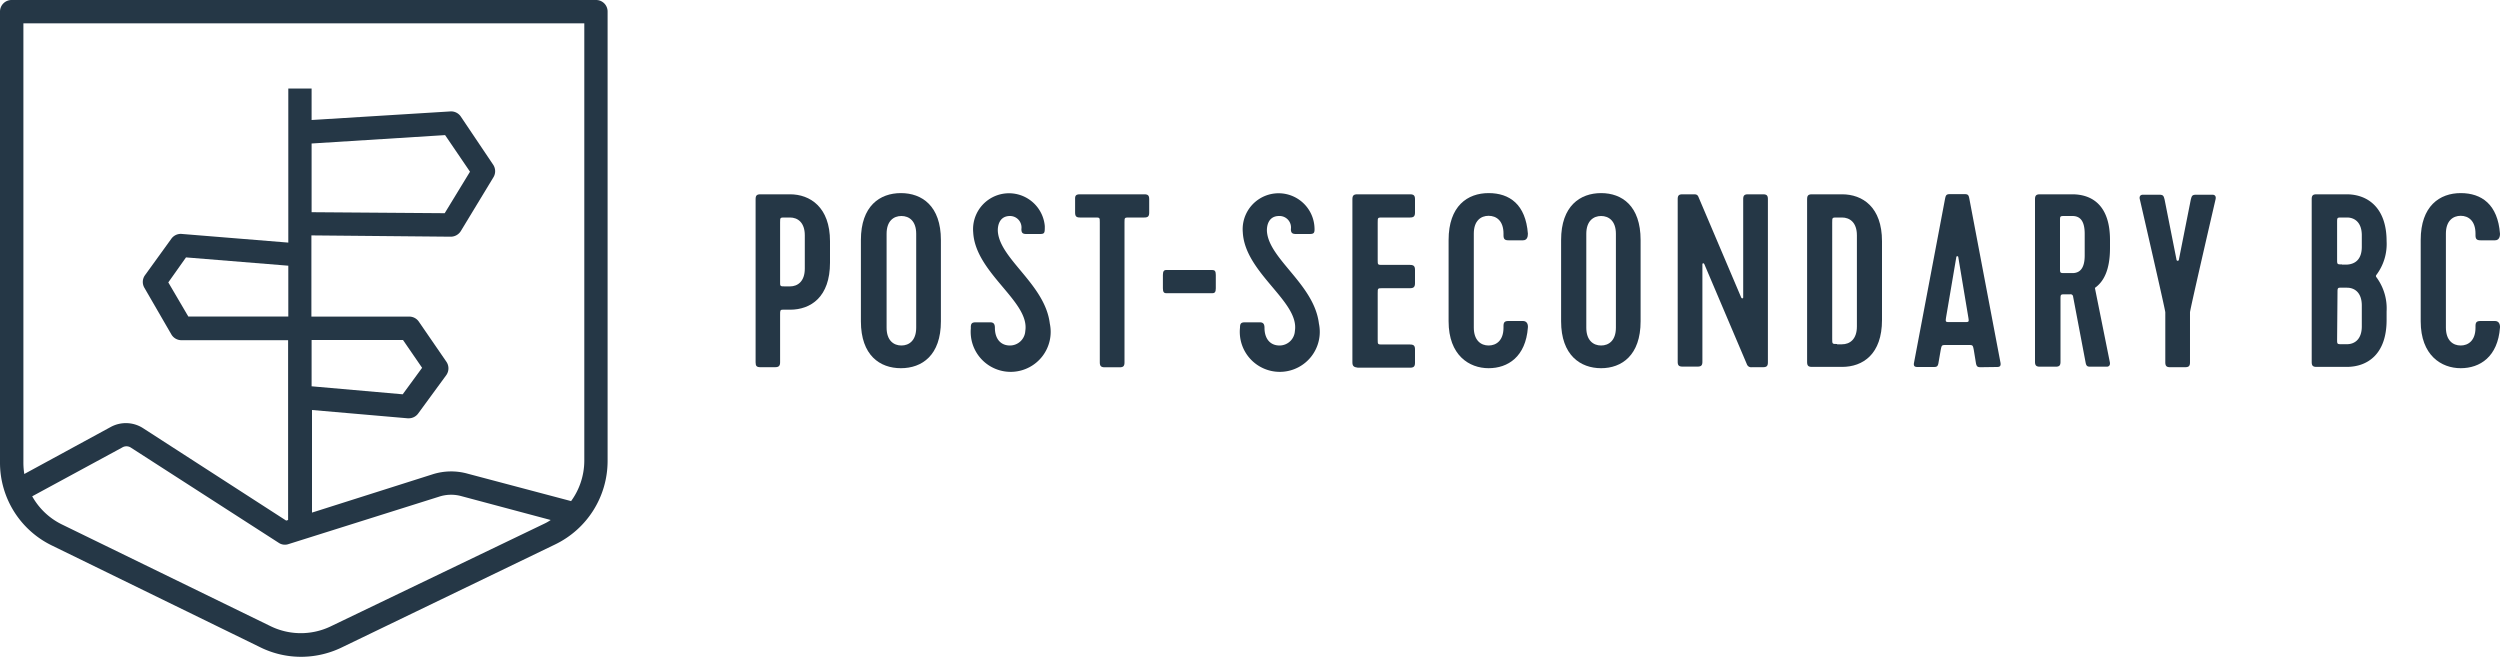
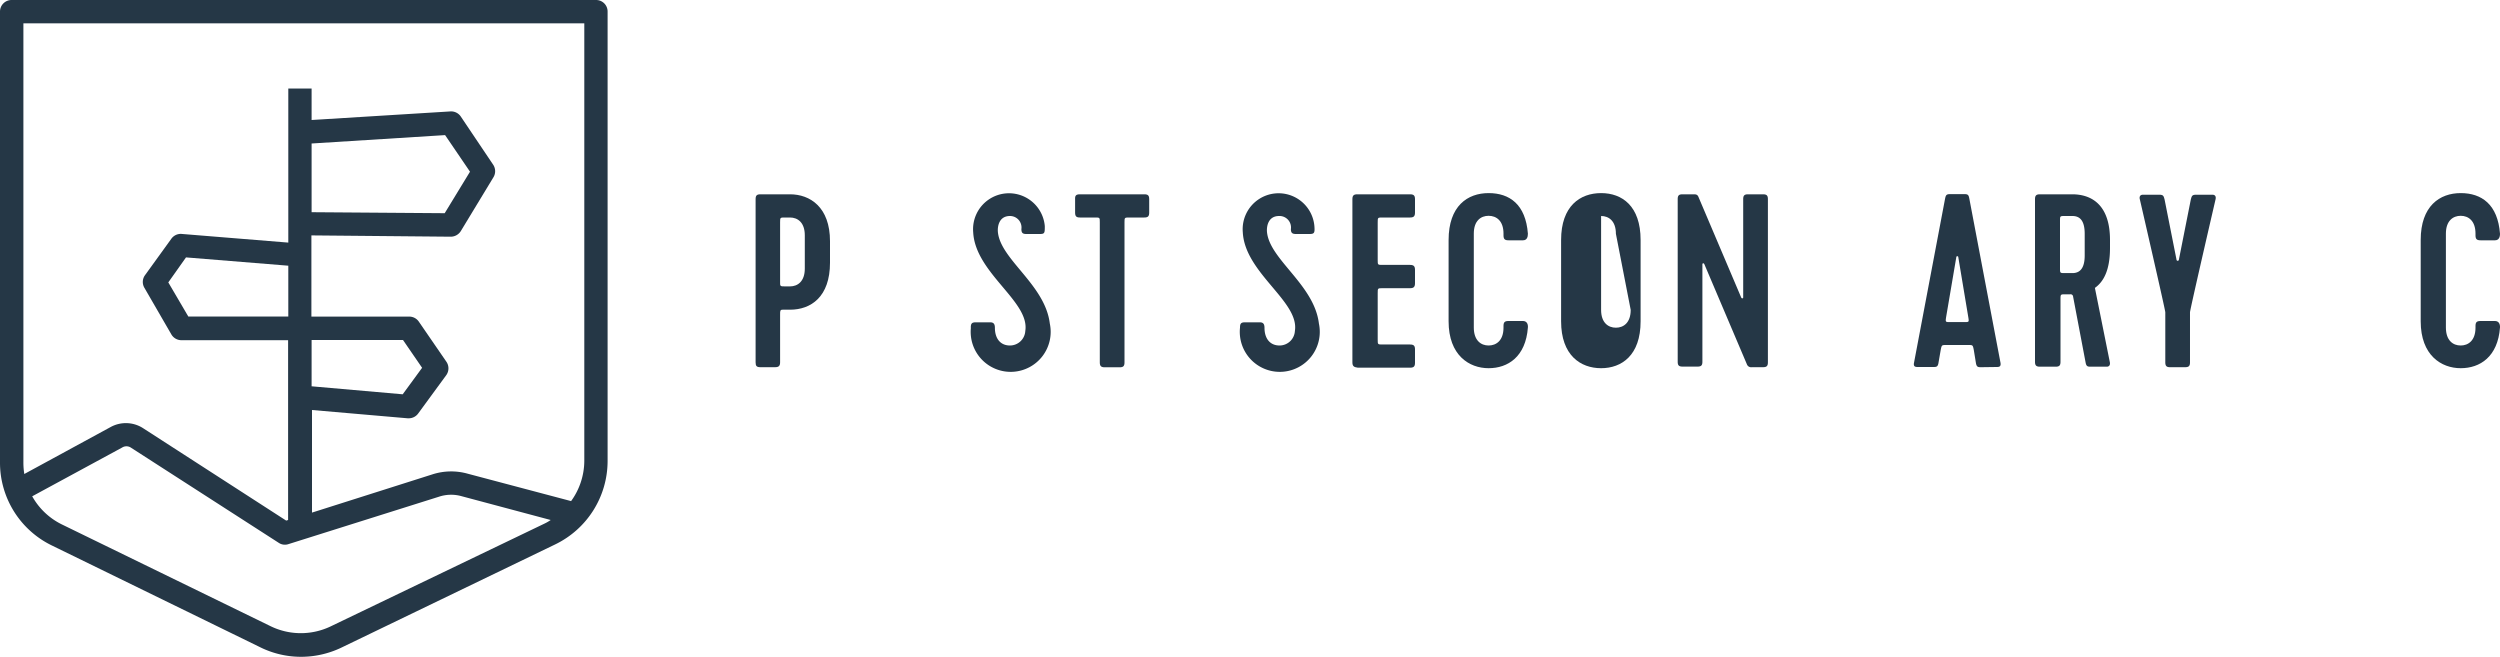
<svg xmlns="http://www.w3.org/2000/svg" width="250" height="65.67" viewBox="0 0 250 65.67">
  <defs>
    <style>.a{fill:#253746;}</style>
  </defs>
  <title>post-secondary-bc-logo-horiz</title>
  <path class="a" d="M59.6,0H1.16A1.16,1.16,0,0,0,0,1.16V46.25a9.2,9.2,0,0,0,5.11,8.26L25.93,64.68a9.21,9.21,0,0,0,4.15,1,9.36,9.36,0,0,0,4-.89L55.48,54.46a9.27,9.27,0,0,0,5.28-8.35V1.16A1.15,1.15,0,0,0,59.6,0ZM54.47,52.35h0L33,62.67A6.9,6.9,0,0,1,27,62.59L6.14,52.42a6.85,6.85,0,0,1-2.92-2.79l9-4.88a.81.81,0,0,1,.85,0l14.8,9.53a1.09,1.09,0,0,0,.63.19,1.07,1.07,0,0,0,.35-.06L43.9,49.67a3.87,3.87,0,0,1,2.26-.05L55.07,52A4.36,4.36,0,0,1,54.47,52.35ZM28.83,31.65l-10,0-2-3.41,1.77-2.5,10.23.83Zm29.6,14.46a6.9,6.9,0,0,1-1.32,4L46.77,47.37a6.12,6.12,0,0,0-3.57.08l-12,3.81V41l9.57.83h.1a1.16,1.16,0,0,0,.94-.47l2.82-3.85a1.17,1.17,0,0,0,0-1.35l-2.75-4a1.16,1.16,0,0,0-1-.5l-9.74,0V23.54l13.94.13a1.19,1.19,0,0,0,1-.56l3.25-5.36a1.17,1.17,0,0,0,0-1.26l-3.26-4.85a1.17,1.17,0,0,0-1-.5L31.16,12V8.85H28.83V24.26l-10.7-.87a1.16,1.16,0,0,0-1,.49L14.5,27.52a1.15,1.15,0,0,0-.06,1.26l2.69,4.65a1.16,1.16,0,0,0,1,.59h0l10.68,0V52l-.19.06L14.31,42.82a3.17,3.17,0,0,0-3.24-.12L2.43,47.4a7.24,7.24,0,0,1-.09-1.15V2.33H58.43ZM31.16,38.63V34l9.14,0,1.91,2.78-1.94,2.65Zm0-17.41V14.35l13.35-.84L47,17.17l-2.53,4.15Z" />
  <path class="a" d="M79,19.43c2,0,4,1.28,4,4.69v2.15c0,3.41-1.9,4.7-4,4.7h-.74c-.25,0-.25.12-.25.49v4.77c0,.37-.15.49-.5.49H76.05c-.39,0-.49-.12-.49-.49V19.92c0-.37.12-.49.49-.49Zm-.5,9.21H79c.76,0,1.48-.49,1.48-1.78V23.53c0-1.29-.72-1.78-1.48-1.78h-.5c-.49,0-.49,0-.49.49v5.88C78,28.64,78,28.64,78.52,28.64Z" />
-   <path class="a" d="M94.09,32.13c0,3.41-1.9,4.69-4,4.69s-4-1.28-4-4.69V24c0-3.41,1.9-4.69,4-4.69s4,1.28,4,4.69Zm-2.47-8.75c0-1.29-.71-1.78-1.48-1.78s-1.48.49-1.48,1.78v9.39c0,1.28.71,1.78,1.48,1.78s1.48-.5,1.48-1.78Z" />
  <path class="a" d="M97.08,32.77c0-.42.1-.54.52-.54H99c.32,0,.49.12.49.56,0,1,.5,1.76,1.51,1.76a1.54,1.54,0,0,0,1.53-1.46c.47-2.94-5-5.78-5.21-9.86a3.59,3.59,0,0,1,7.16-.62c0,.67,0,.79-.49.79h-1.36c-.37,0-.49-.12-.49-.49A1.15,1.15,0,0,0,101,21.6c-1.14,0-1.26,1.11-1.21,1.61.27,2.76,4.72,5.26,5.19,9.14a4,4,0,1,1-7.89.42Z" />
  <path class="a" d="M108,19.43h6.43c.37,0,.49.12.49.49v1.33c0,.38-.12.5-.49.5h-1.48c-.5,0-.5,0-.5.49v14c0,.37-.12.49-.49.49h-1.48c-.37,0-.5-.12-.5-.49v-14c0-.49,0-.49-.47-.49H108c-.37,0-.49-.12-.49-.5V19.92C107.49,19.55,107.61,19.43,108,19.43Z" />
-   <path class="a" d="M116.63,27h4.6c.25,0,.35.12.35.5v1.33c0,.37-.1.49-.35.49h-4.6c-.24,0-.34-.12-.34-.49V27.51C116.29,27.13,116.39,27,116.63,27Z" />
  <path class="a" d="M124,32.77c0-.42.1-.54.52-.54h1.44c.32,0,.49.12.49.56,0,1,.5,1.76,1.51,1.76a1.54,1.54,0,0,0,1.53-1.46c.47-2.94-5-5.78-5.21-9.86a3.59,3.59,0,0,1,7.16-.62c.05.67,0,.79-.49.79h-1.36c-.37,0-.5-.12-.5-.49a1.15,1.15,0,0,0-1.18-1.31c-1.14,0-1.26,1.11-1.21,1.61.27,2.76,4.72,5.26,5.19,9.14a4,4,0,1,1-7.89.42Z" />
  <path class="a" d="M135.24,36.23V19.92c0-.37.13-.49.5-.49H141c.37,0,.5.12.5.49v1.33c0,.38-.13.5-.5.5h-2.74c-.49,0-.49,0-.49.49V26c0,.49,0,.49.49.49H141c.37,0,.5.13.5.5v1.33c0,.37-.13.5-.5.5h-2.74c-.49,0-.49,0-.49.49v4.65c0,.49,0,.49.49.49H141c.37,0,.5.12.5.49v1.34c0,.37-.13.49-.5.49h-5.21C135.37,36.72,135.24,36.6,135.24,36.23Z" />
  <path class="a" d="M148.86,34.55c.77,0,1.49-.5,1.49-1.78V32.6c0-.37.12-.5.49-.5h1.46c.37,0,.52.3.49.65-.22,2.93-2,4.07-3.93,4.07s-4-1.28-4-4.69V24c0-3.41,1.9-4.69,4-4.69s3.71,1.13,3.93,4.07c0,.35-.12.65-.49.65h-1.46c-.37,0-.49-.13-.49-.5v-.17c0-1.29-.72-1.78-1.49-1.78s-1.48.49-1.48,1.78v9.39C147.38,34.05,148.1,34.55,148.86,34.55Z" />
-   <path class="a" d="M164.06,32.13c0,3.41-1.9,4.69-3.95,4.69s-4-1.28-4-4.69V24c0-3.41,1.91-4.69,4-4.69s3.95,1.28,3.95,4.69Zm-2.47-8.75c0-1.29-.72-1.78-1.48-1.78s-1.48.49-1.48,1.78v9.39c0,1.28.71,1.78,1.48,1.78s1.48-.5,1.48-1.78Z" />
+   <path class="a" d="M164.06,32.13c0,3.41-1.9,4.69-3.95,4.69s-4-1.28-4-4.69V24c0-3.41,1.91-4.69,4-4.69s3.95,1.28,3.95,4.69Zm-2.47-8.75c0-1.29-.72-1.78-1.48-1.78v9.39c0,1.28.71,1.78,1.48,1.78s1.48-.5,1.48-1.78Z" />
  <path class="a" d="M175.18,36.72a.45.45,0,0,1-.49-.29l-4.25-10c-.08-.17-.2-.1-.2,0v9.74c0,.37-.12.49-.49.49h-1.49c-.37,0-.49-.12-.49-.49V19.92c0-.37.12-.49.49-.49h1.12c.27,0,.39.05.49.32l4.25,10c.07.14.2.09.2,0V19.92c0-.37.12-.49.49-.49h1.48c.38,0,.5.12.5.49V36.23c0,.37-.12.49-.5.49Z" />
-   <path class="a" d="M184.2,19.43c2.06,0,4,1.28,4,4.69V32c0,3.41-1.9,4.69-4,4.69h-3c-.37,0-.49-.12-.49-.49V19.92c0-.37.12-.49.49-.49Zm-.49,15h.49c.77,0,1.49-.49,1.49-1.78V23.53c0-1.29-.72-1.78-1.49-1.78h-.49c-.49,0-.49,0-.49.49V33.88C183.22,34.4,183.22,34.4,183.71,34.4Z" />
  <path class="a" d="M198.14,36.72c-.32,0-.46,0-.54-.37L197.38,35c-.1-.5-.1-.5-.55-.5h-2.19c-.47,0-.47,0-.57.5l-.23,1.33c-.07.37-.22.37-.54.37h-1.48c-.25,0-.5,0-.42-.42l3.11-16.43c.08-.37.15-.44.55-.44h1.33c.4,0,.47.07.54.44l3.12,16.43c.07.42-.18.42-.42.42Zm-3.53-5c-.07.49-.07.49.42.49h1.38c.5,0,.5,0,.42-.49l-1-6a.1.1,0,0,0-.2,0Z" />
  <path class="a" d="M211,24v.79c0,2.25-.65,3.39-1.51,4l1.48,7.36c.1.4-.1.52-.29.52h-1.56c-.32,0-.47,0-.55-.37l-1.26-6.64a.25.25,0,0,0-.29-.23h-.47c-.5,0-.5,0-.5.5v6.25c0,.37-.12.49-.49.49H204c-.37,0-.5-.12-.5-.49V19.92c0-.37.13-.49.5-.49h3.21C209.29,19.43,211,20.61,211,24ZM206.5,21.6c-.5,0-.5,0-.5.49v4.72c0,.5,0,.5.5.5h.74c.77,0,1.23-.5,1.23-1.76V23.38c0-1.29-.46-1.78-1.23-1.78Z" />
  <path class="a" d="M216.53,36.23v-5c0-.25-2.54-11.27-2.54-11.27-.08-.27,0-.49.32-.49h1.58c.45,0,.47.12.57.49l1.19,6a.12.12,0,1,0,.24,0l1.19-6c.1-.37.12-.49.57-.49h1.58c.32,0,.39.22.32.49,0,0-2.55,11-2.55,11.27v5c0,.37-.12.49-.49.49H217C216.66,36.72,216.53,36.6,216.53,36.23Z" />
-   <path class="a" d="M237.66,27.46c-.09.12-.09.17,0,.29a5.23,5.23,0,0,1,1,3.39V32c0,3.41-1.9,4.69-4,4.69h-3c-.37,0-.49-.12-.49-.49V19.92c0-.37.12-.49.49-.49h3c2.05,0,4,1.28,4,4.69A5.13,5.13,0,0,1,237.66,27.46Zm-3.46-1h.5c.84-.05,1.48-.54,1.48-1.78V23.53c0-1.29-.72-1.78-1.48-1.78h-.5c-.49,0-.49,0-.49.49v3.68C233.71,26.44,233.71,26.44,234.2,26.44Zm-.49,7.47c0,.49,0,.49.49.49h.5c.76,0,1.48-.49,1.48-1.78V30.55c0-1.29-.72-1.78-1.48-1.78H234c-.25,0-.25.12-.25.49Z" />
  <path class="a" d="M246.07,34.55c.76,0,1.48-.5,1.48-1.78V32.6c0-.37.12-.5.5-.5h1.45c.37,0,.52.3.5.65-.22,2.93-2,4.07-3.93,4.07s-4-1.28-4-4.69V24c0-3.41,1.91-4.69,4-4.69s3.71,1.13,3.93,4.07c0,.35-.13.65-.5.65h-1.45c-.38,0-.5-.13-.5-.5v-.17c0-1.29-.72-1.78-1.48-1.78s-1.48.49-1.48,1.78v9.39C244.59,34.05,245.3,34.55,246.07,34.55Z" />
</svg>